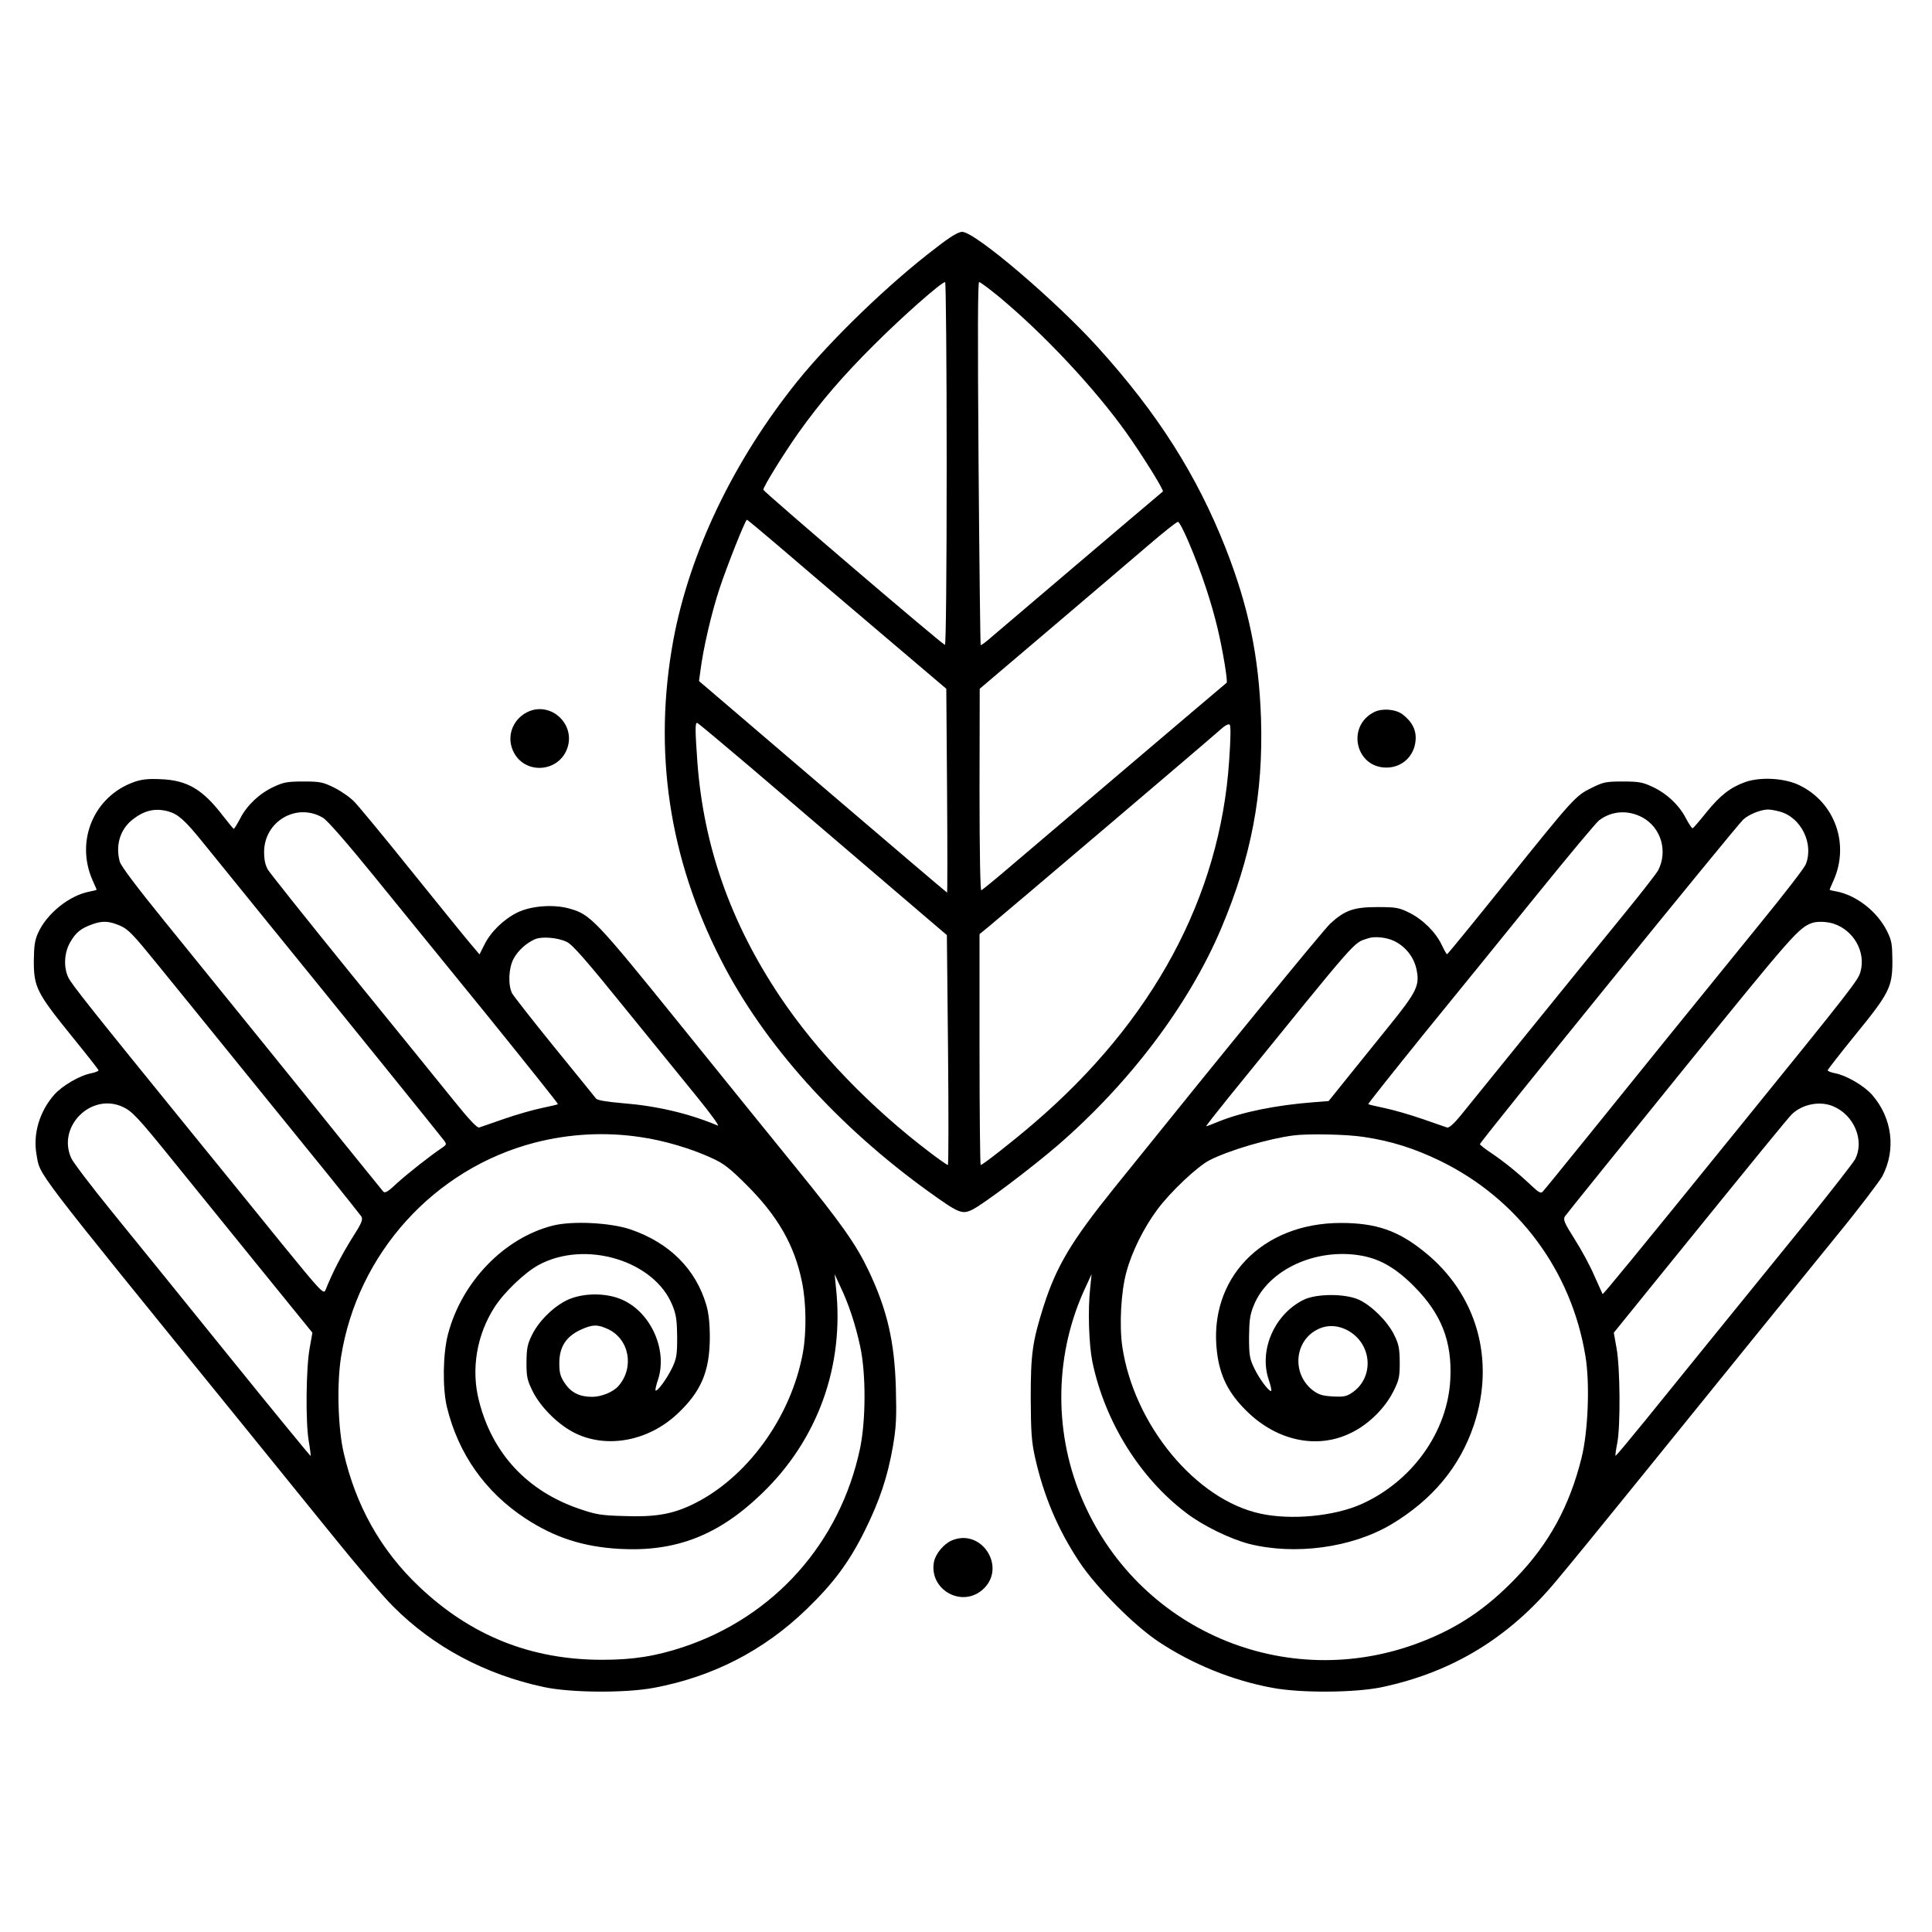
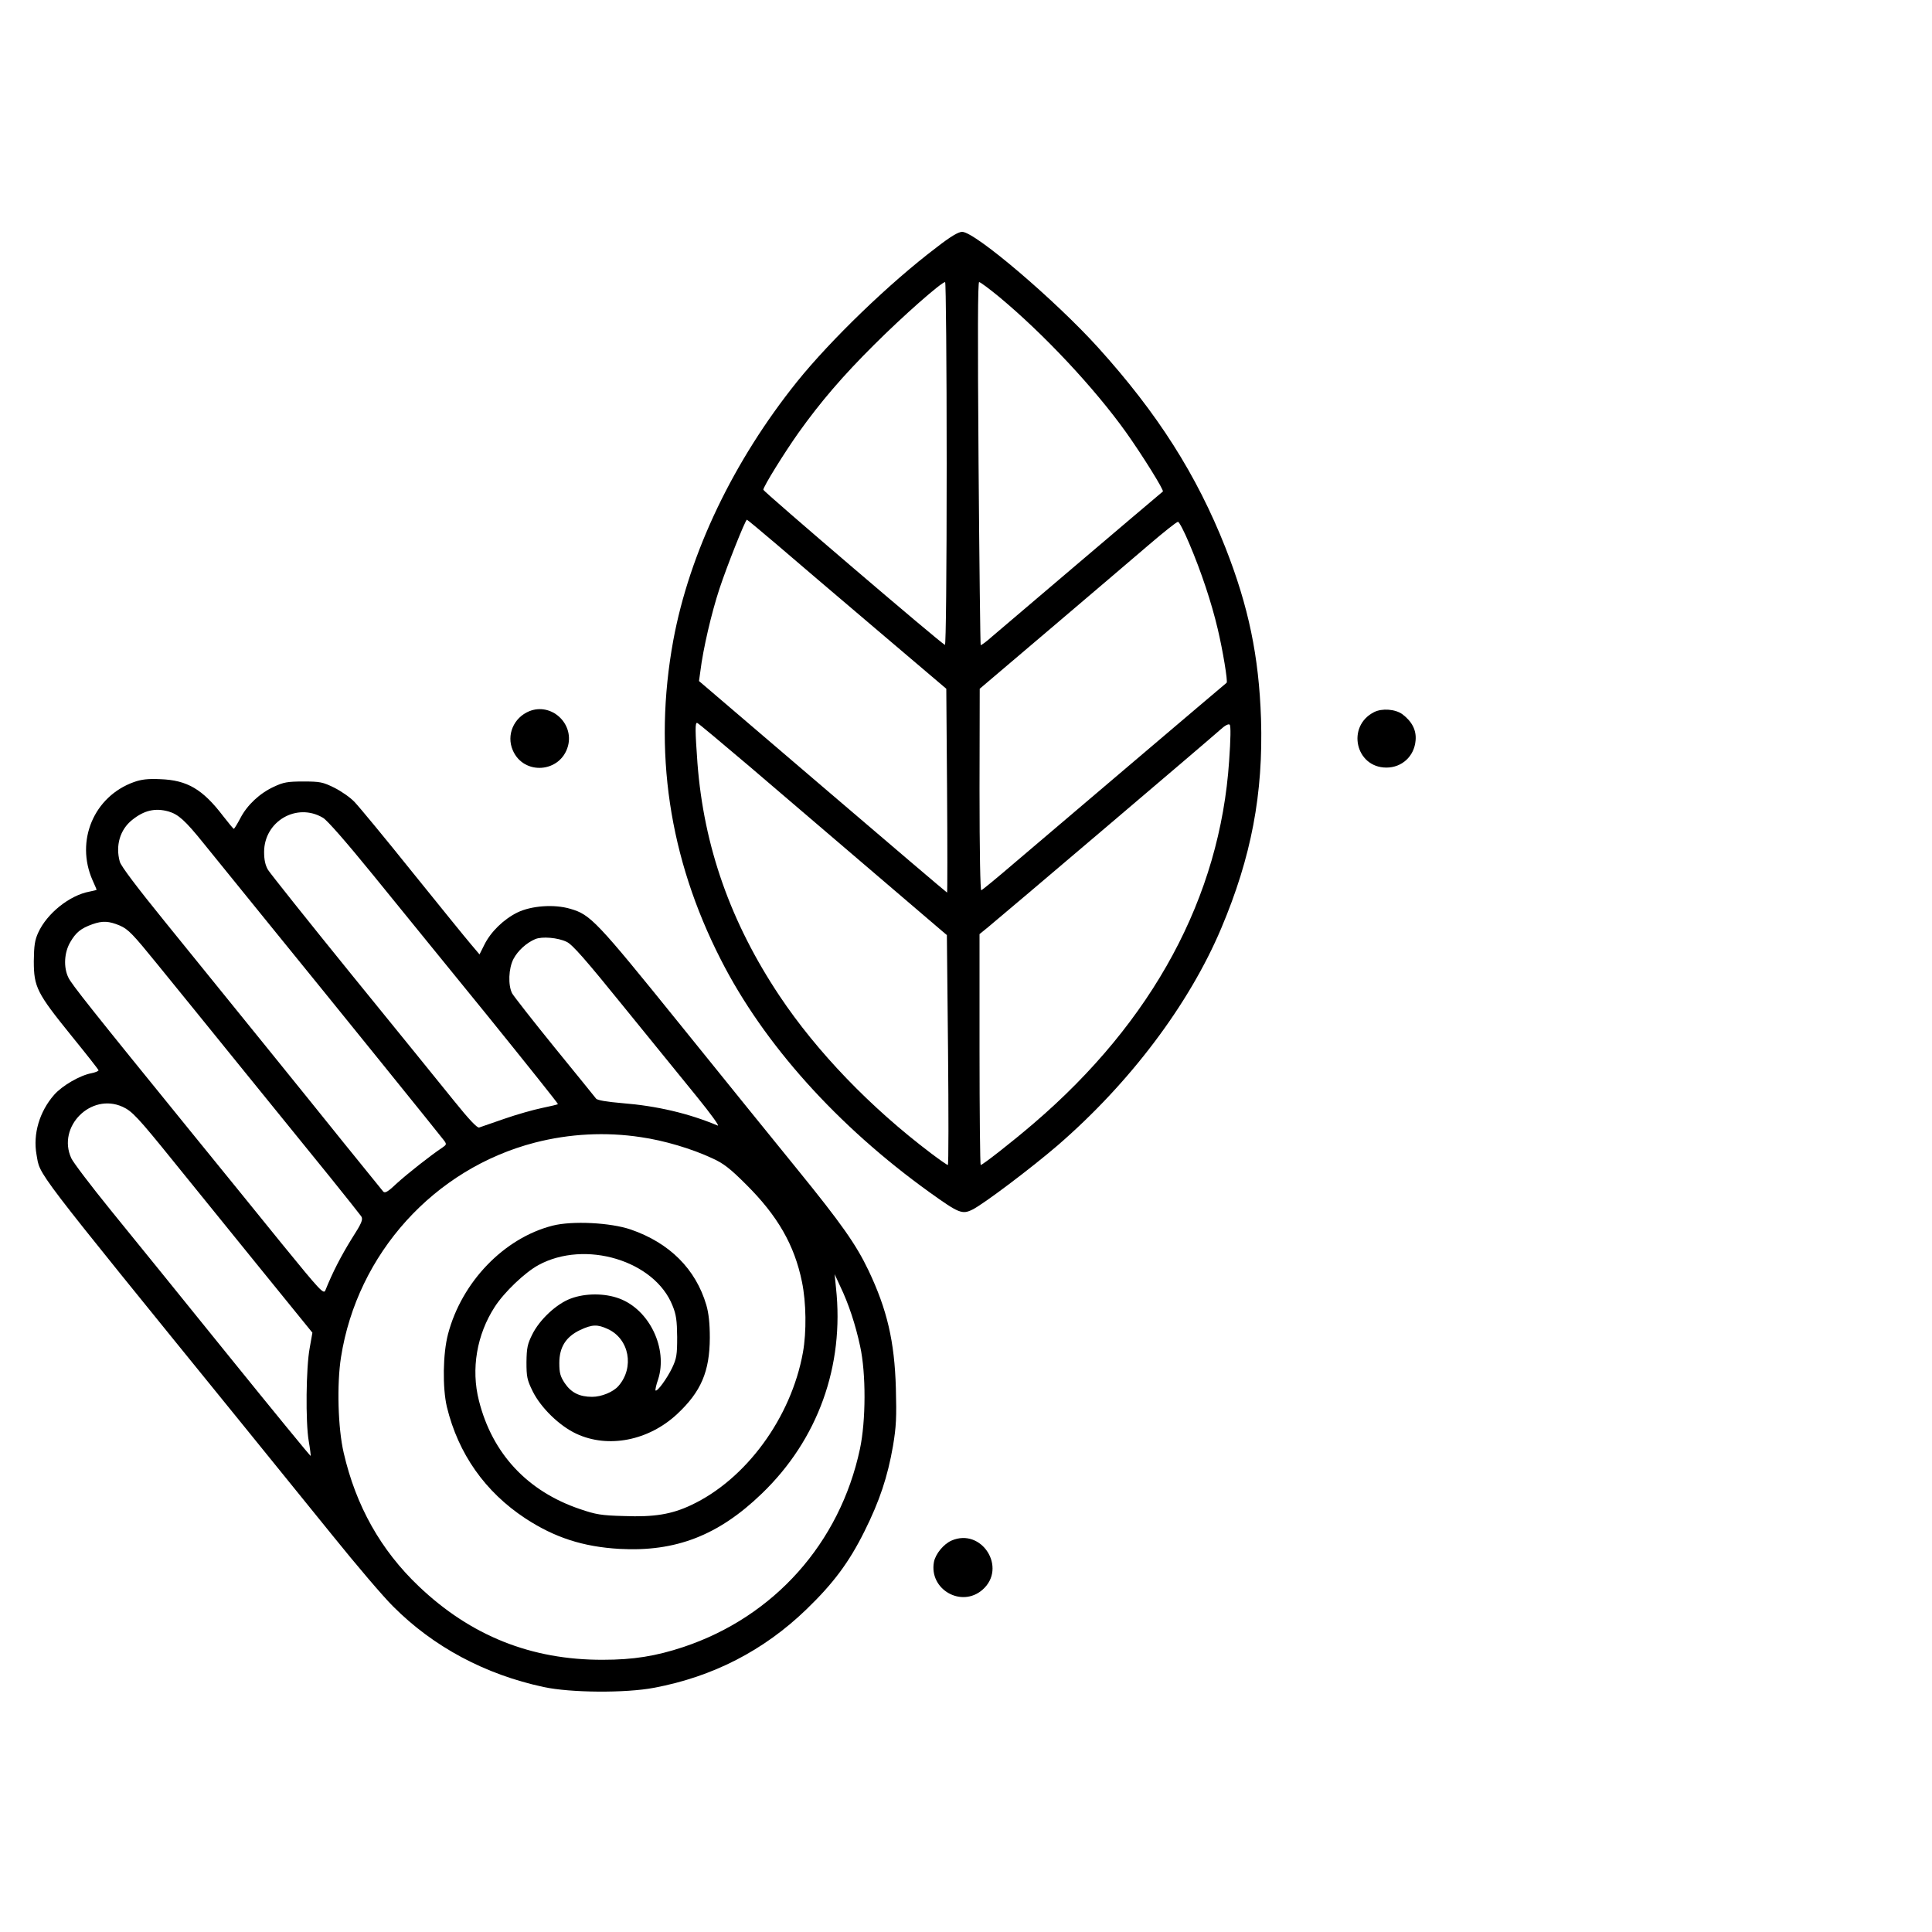
<svg xmlns="http://www.w3.org/2000/svg" version="1.0" width="1000pt" height="1000pt" viewBox="0 0 1000 1000" preserveAspectRatio="xMidYMid meet">
  <g transform="translate(0,1000) scale(0.1,-0.1)" fill="#000000" stroke="none">
    <path d="M4847 8719 c-242 -183 -547 -478 -721 -694 -330 -411 -557 -886 -641 -1339 -105 -573 -23 -1126 246 -1653 222 -437 604 -862 1080 -1204 152 -109 169 -116 222 -90 57 28 306 216 442 333 373 323 679 728 846 1123 156 369 218 696 206 1085 -11 323 -64 579 -184 885 -149 377 -350 694 -660 1037 -220 243 -636 598 -703 598 -19 0 -60 -24 -133 -81z m53 -1120 c0 -571 -4 -939 -9 -937 -20 7 -940 794 -940 803 -1 15 109 192 182 295 114 160 230 295 391 455 150 150 349 325 368 325 4 0 8 -423 8 -941z m272 864 c232 -193 493 -472 656 -700 84 -118 198 -301 191 -307 -58 -48 -841 -714 -882 -749 -31 -28 -59 -48 -61 -46 -2 2 -7 426 -11 942 -5 674 -4 937 3 937 6 0 53 -35 104 -77z m-1153 -1280 c82 -71 313 -267 514 -438 l365 -310 4 -528 c2 -290 2 -527 0 -527 -2 0 -291 246 -643 547 l-641 548 7 50 c14 116 58 304 99 428 39 118 134 357 142 357 2 0 71 -57 153 -127z m2136 5 c63 -148 116 -308 148 -444 26 -109 53 -272 46 -278 -6 -4 -934 -793 -1107 -940 -84 -72 -157 -132 -163 -134 -5 -2 -9 195 -9 520 l1 523 365 310 c201 171 429 365 507 432 78 67 147 122 154 122 6 1 32 -49 58 -111z m-2278 -1153 c596 -509 960 -820 991 -847 l33 -28 6 -595 c3 -327 3 -595 -1 -595 -4 0 -44 28 -89 62 -313 237 -589 524 -782 813 -254 381 -392 774 -425 1205 -12 167 -13 213 -1 208 5 -1 125 -102 268 -223z m2485 27 c-47 -704 -394 -1348 -1012 -1877 -107 -92 -264 -215 -274 -215 -3 0 -6 269 -6 598 l0 597 43 35 c84 69 1163 986 1202 1022 25 23 44 33 50 27 6 -6 5 -74 -3 -187z" />
    <path d="M2740 6319 c-81 -33 -120 -123 -86 -202 56 -132 248 -118 286 22 31 118 -87 225 -200 180z" />
    <path d="M7112 6314 c-144 -73 -96 -287 64 -287 80 0 144 58 151 140 5 53 -18 98 -68 136 -37 27 -106 32 -147 11z" />
    <path d="M693 5952 c-207 -74 -304 -304 -214 -508 12 -26 21 -48 21 -49 0 -2 -17 -6 -37 -10 -103 -19 -220 -113 -265 -212 -18 -39 -22 -67 -23 -148 0 -134 16 -165 193 -384 78 -96 142 -177 142 -181 0 -4 -17 -11 -37 -15 -59 -11 -151 -64 -193 -112 -76 -87 -110 -203 -91 -309 21 -113 -40 -34 1056 -1384 136 -168 349 -431 474 -585 124 -154 266 -321 316 -370 208 -209 476 -352 779 -417 139 -30 424 -32 571 -4 304 57 567 192 788 405 141 136 222 245 302 406 78 157 119 280 147 440 17 102 19 148 15 300 -7 242 -45 406 -142 610 -64 134 -141 243 -366 520 -112 138 -387 477 -611 755 -432 535 -462 566 -566 596 -84 25 -202 16 -274 -19 -71 -35 -138 -100 -171 -167 l-25 -50 -44 52 c-25 29 -161 197 -303 373 -141 176 -276 339 -299 363 -22 24 -70 57 -106 75 -59 29 -73 32 -160 32 -82 0 -103 -4 -152 -27 -74 -34 -139 -95 -174 -163 -16 -30 -31 -55 -34 -55 -3 1 -27 30 -55 66 -106 139 -186 186 -325 191 -64 3 -98 -1 -137 -15z m179 -152 c51 -15 86 -46 181 -164 45 -56 187 -231 317 -391 362 -445 913 -1127 929 -1149 13 -18 12 -21 -8 -35 -62 -41 -182 -136 -236 -185 -46 -44 -62 -53 -71 -44 -6 7 -98 121 -205 253 -203 253 -554 686 -926 1145 -142 175 -227 287 -233 310 -23 83 1 166 64 216 62 50 119 63 188 44z m800 -33 c23 -14 120 -125 260 -297 123 -151 389 -479 592 -728 202 -250 366 -455 364 -457 -2 -2 -39 -11 -83 -20 -44 -9 -132 -34 -195 -56 -63 -22 -122 -42 -130 -45 -10 -3 -52 41 -130 138 -63 78 -301 372 -529 652 -228 281 -423 526 -434 544 -14 24 -20 52 -20 92 0 159 169 258 305 177z m-1051 -558 c43 -19 67 -44 192 -198 79 -97 278 -342 443 -546 165 -203 368 -454 451 -556 83 -103 156 -195 163 -205 10 -16 3 -34 -51 -118 -53 -86 -97 -170 -135 -265 -9 -21 -26 -3 -224 240 -118 145 -327 404 -466 574 -521 641 -624 771 -640 805 -26 53 -22 130 10 184 29 50 55 71 114 92 53 19 86 17 143 -7z m2312 -84 c29 -13 99 -93 294 -334 141 -174 313 -385 382 -470 69 -85 117 -151 106 -147 -149 63 -316 102 -493 116 -81 7 -131 15 -137 24 -5 7 -102 126 -215 265 -113 139 -211 265 -219 279 -22 42 -19 130 7 179 22 42 67 83 112 102 35 15 118 8 163 -14z m-2298 -854 c48 -22 78 -53 262 -281 78 -96 272 -336 431 -532 l289 -356 -14 -79 c-19 -100 -22 -384 -5 -482 7 -40 11 -75 10 -77 -2 -1 -193 232 -425 519 -232 287 -506 626 -609 752 -103 127 -195 248 -205 270 -75 163 102 341 266 266z m2683 -157 c118 -17 261 -59 368 -109 58 -26 92 -52 176 -136 163 -162 250 -313 289 -504 22 -107 24 -258 5 -365 -61 -338 -295 -658 -580 -791 -100 -47 -190 -62 -346 -56 -118 3 -146 8 -228 36 -272 92 -454 287 -523 561 -42 164 -11 343 82 486 49 76 156 178 226 216 242 132 602 23 694 -210 19 -46 23 -77 24 -162 0 -93 -3 -111 -26 -160 -26 -54 -77 -125 -86 -117 -2 3 3 28 13 56 52 160 -44 362 -201 420 -75 28 -175 28 -250 0 -74 -27 -162 -109 -200 -186 -25 -50 -29 -70 -30 -143 0 -76 3 -92 32 -151 42 -85 138 -179 226 -220 165 -77 374 -36 522 102 124 116 168 220 169 394 0 77 -6 128 -18 170 -55 187 -191 322 -391 391 -105 36 -304 46 -405 20 -251 -64 -470 -291 -541 -561 -27 -102 -29 -279 -6 -377 59 -243 198 -440 406 -577 151 -99 298 -147 487 -158 291 -16 512 69 737 286 291 280 428 662 384 1066 l-7 70 29 -63 c43 -89 79 -198 103 -310 31 -141 30 -386 -1 -532 -104 -487 -444 -868 -914 -1025 -142 -47 -258 -66 -417 -66 -370 -1 -683 124 -952 380 -197 187 -326 417 -389 691 -30 128 -36 356 -14 495 84 536 482 976 1004 1111 179 46 366 56 549 28z m-172 -993 c111 -51 139 -199 55 -295 -27 -31 -88 -56 -136 -56 -66 0 -109 22 -142 71 -23 35 -28 53 -28 104 0 82 34 136 108 171 62 29 89 30 143 5z" />
-     <path d="M9033 5952 c-77 -28 -129 -68 -201 -157 -35 -44 -67 -81 -71 -82 -3 -2 -19 22 -35 52 -35 68 -100 129 -174 163 -49 23 -70 27 -152 27 -88 0 -101 -3 -162 -33 -83 -41 -92 -50 -453 -500 -159 -198 -292 -361 -295 -361 -3 0 -15 22 -28 49 -31 65 -98 132 -170 167 -51 25 -67 28 -162 28 -122 0 -169 -16 -244 -85 -38 -36 -509 -611 -1119 -1369 -222 -276 -299 -404 -366 -614 -57 -181 -66 -243 -66 -472 1 -177 4 -225 22 -307 45 -201 118 -374 230 -543 88 -132 282 -328 412 -414 174 -115 380 -199 586 -237 148 -28 432 -26 571 4 364 78 655 256 898 548 56 66 243 295 416 509 472 584 812 1002 1040 1283 113 138 217 276 233 304 72 138 51 302 -53 421 -42 48 -134 101 -192 112 -21 4 -38 11 -38 15 0 4 64 86 141 181 178 218 194 250 194 384 -1 90 -3 106 -29 158 -51 100 -157 183 -261 203 -19 3 -35 7 -35 9 0 1 9 23 21 49 83 188 6 402 -176 491 -77 38 -202 45 -282 17z m180 -153 c110 -30 177 -168 133 -274 -8 -19 -113 -155 -233 -302 -385 -474 -634 -781 -877 -1083 -131 -162 -244 -301 -251 -308 -9 -10 -20 -5 -56 29 -72 68 -140 123 -206 168 -35 23 -63 45 -63 49 0 12 1323 1643 1363 1680 28 26 89 51 127 52 14 0 42 -5 63 -11z m-710 -31 c95 -53 130 -174 80 -272 -9 -17 -84 -113 -167 -215 -84 -103 -298 -366 -476 -586 -178 -220 -349 -431 -379 -468 -36 -44 -61 -66 -71 -63 -8 3 -67 23 -130 45 -63 22 -151 47 -195 56 -44 9 -81 18 -83 20 -2 2 131 169 295 372 165 202 429 528 587 723 158 195 299 364 313 374 66 50 151 55 226 14z m988 -549 c104 -35 167 -146 139 -248 -12 -44 -36 -76 -628 -806 -543 -670 -704 -866 -707 -863 -1 2 -20 44 -42 93 -21 50 -67 135 -102 190 -55 87 -61 102 -51 119 7 11 280 349 606 752 579 714 603 741 674 767 26 9 76 7 111 -4z m-2274 -90 c57 -28 100 -81 114 -143 19 -86 4 -117 -143 -299 -72 -89 -171 -212 -221 -274 l-90 -112 -76 -6 c-197 -15 -372 -51 -493 -100 -34 -14 -63 -25 -65 -25 -3 0 51 69 119 153 688 848 639 792 718 820 34 12 96 6 137 -14z m2271 -855 c109 -45 164 -178 114 -274 -10 -19 -124 -165 -253 -325 -452 -557 -683 -841 -833 -1027 -83 -102 -152 -185 -154 -183 -2 1 2 32 9 66 17 88 15 393 -4 492 l-14 79 264 326 c484 597 638 786 658 805 54 52 145 70 213 41z m-2428 -159 c141 -21 261 -59 395 -124 403 -197 678 -567 751 -1009 24 -143 14 -392 -20 -528 -62 -250 -169 -445 -340 -622 -152 -158 -299 -257 -491 -331 -698 -270 -1474 62 -1760 754 -144 348 -135 747 26 1087 l29 63 -7 -70 c-13 -114 -7 -293 11 -383 64 -309 245 -601 486 -783 86 -66 226 -134 325 -160 238 -60 532 -20 735 100 214 128 356 298 429 516 112 337 15 678 -257 896 -136 110 -250 149 -432 149 -409 0 -687 -290 -641 -668 15 -125 60 -214 154 -306 157 -155 367 -199 541 -112 91 44 176 129 219 216 29 58 32 74 32 150 -1 73 -5 93 -30 143 -34 68 -116 150 -182 180 -71 32 -219 32 -286 -1 -151 -75 -232 -261 -180 -414 11 -32 16 -58 12 -58 -14 0 -62 65 -88 120 -23 48 -26 67 -26 160 1 86 5 116 24 162 74 187 325 302 562 258 95 -18 176 -65 269 -159 140 -141 196 -283 187 -476 -12 -274 -197 -533 -462 -651 -140 -62 -361 -83 -519 -49 -336 71 -657 460 -717 865 -16 110 -7 283 21 385 28 105 90 230 160 324 68 92 208 224 271 256 100 51 303 111 434 128 75 10 279 6 365 -8z m-65 -1013 c110 -77 112 -237 4 -310 -29 -20 -44 -23 -100 -20 -54 3 -73 9 -103 31 -112 86 -97 260 28 318 54 26 117 18 171 -19z" />
    <path d="M4925 2026 c-41 -18 -83 -69 -91 -111 -26 -142 143 -239 252 -143 128 113 -5 322 -161 254z" />
  </g>
</svg>